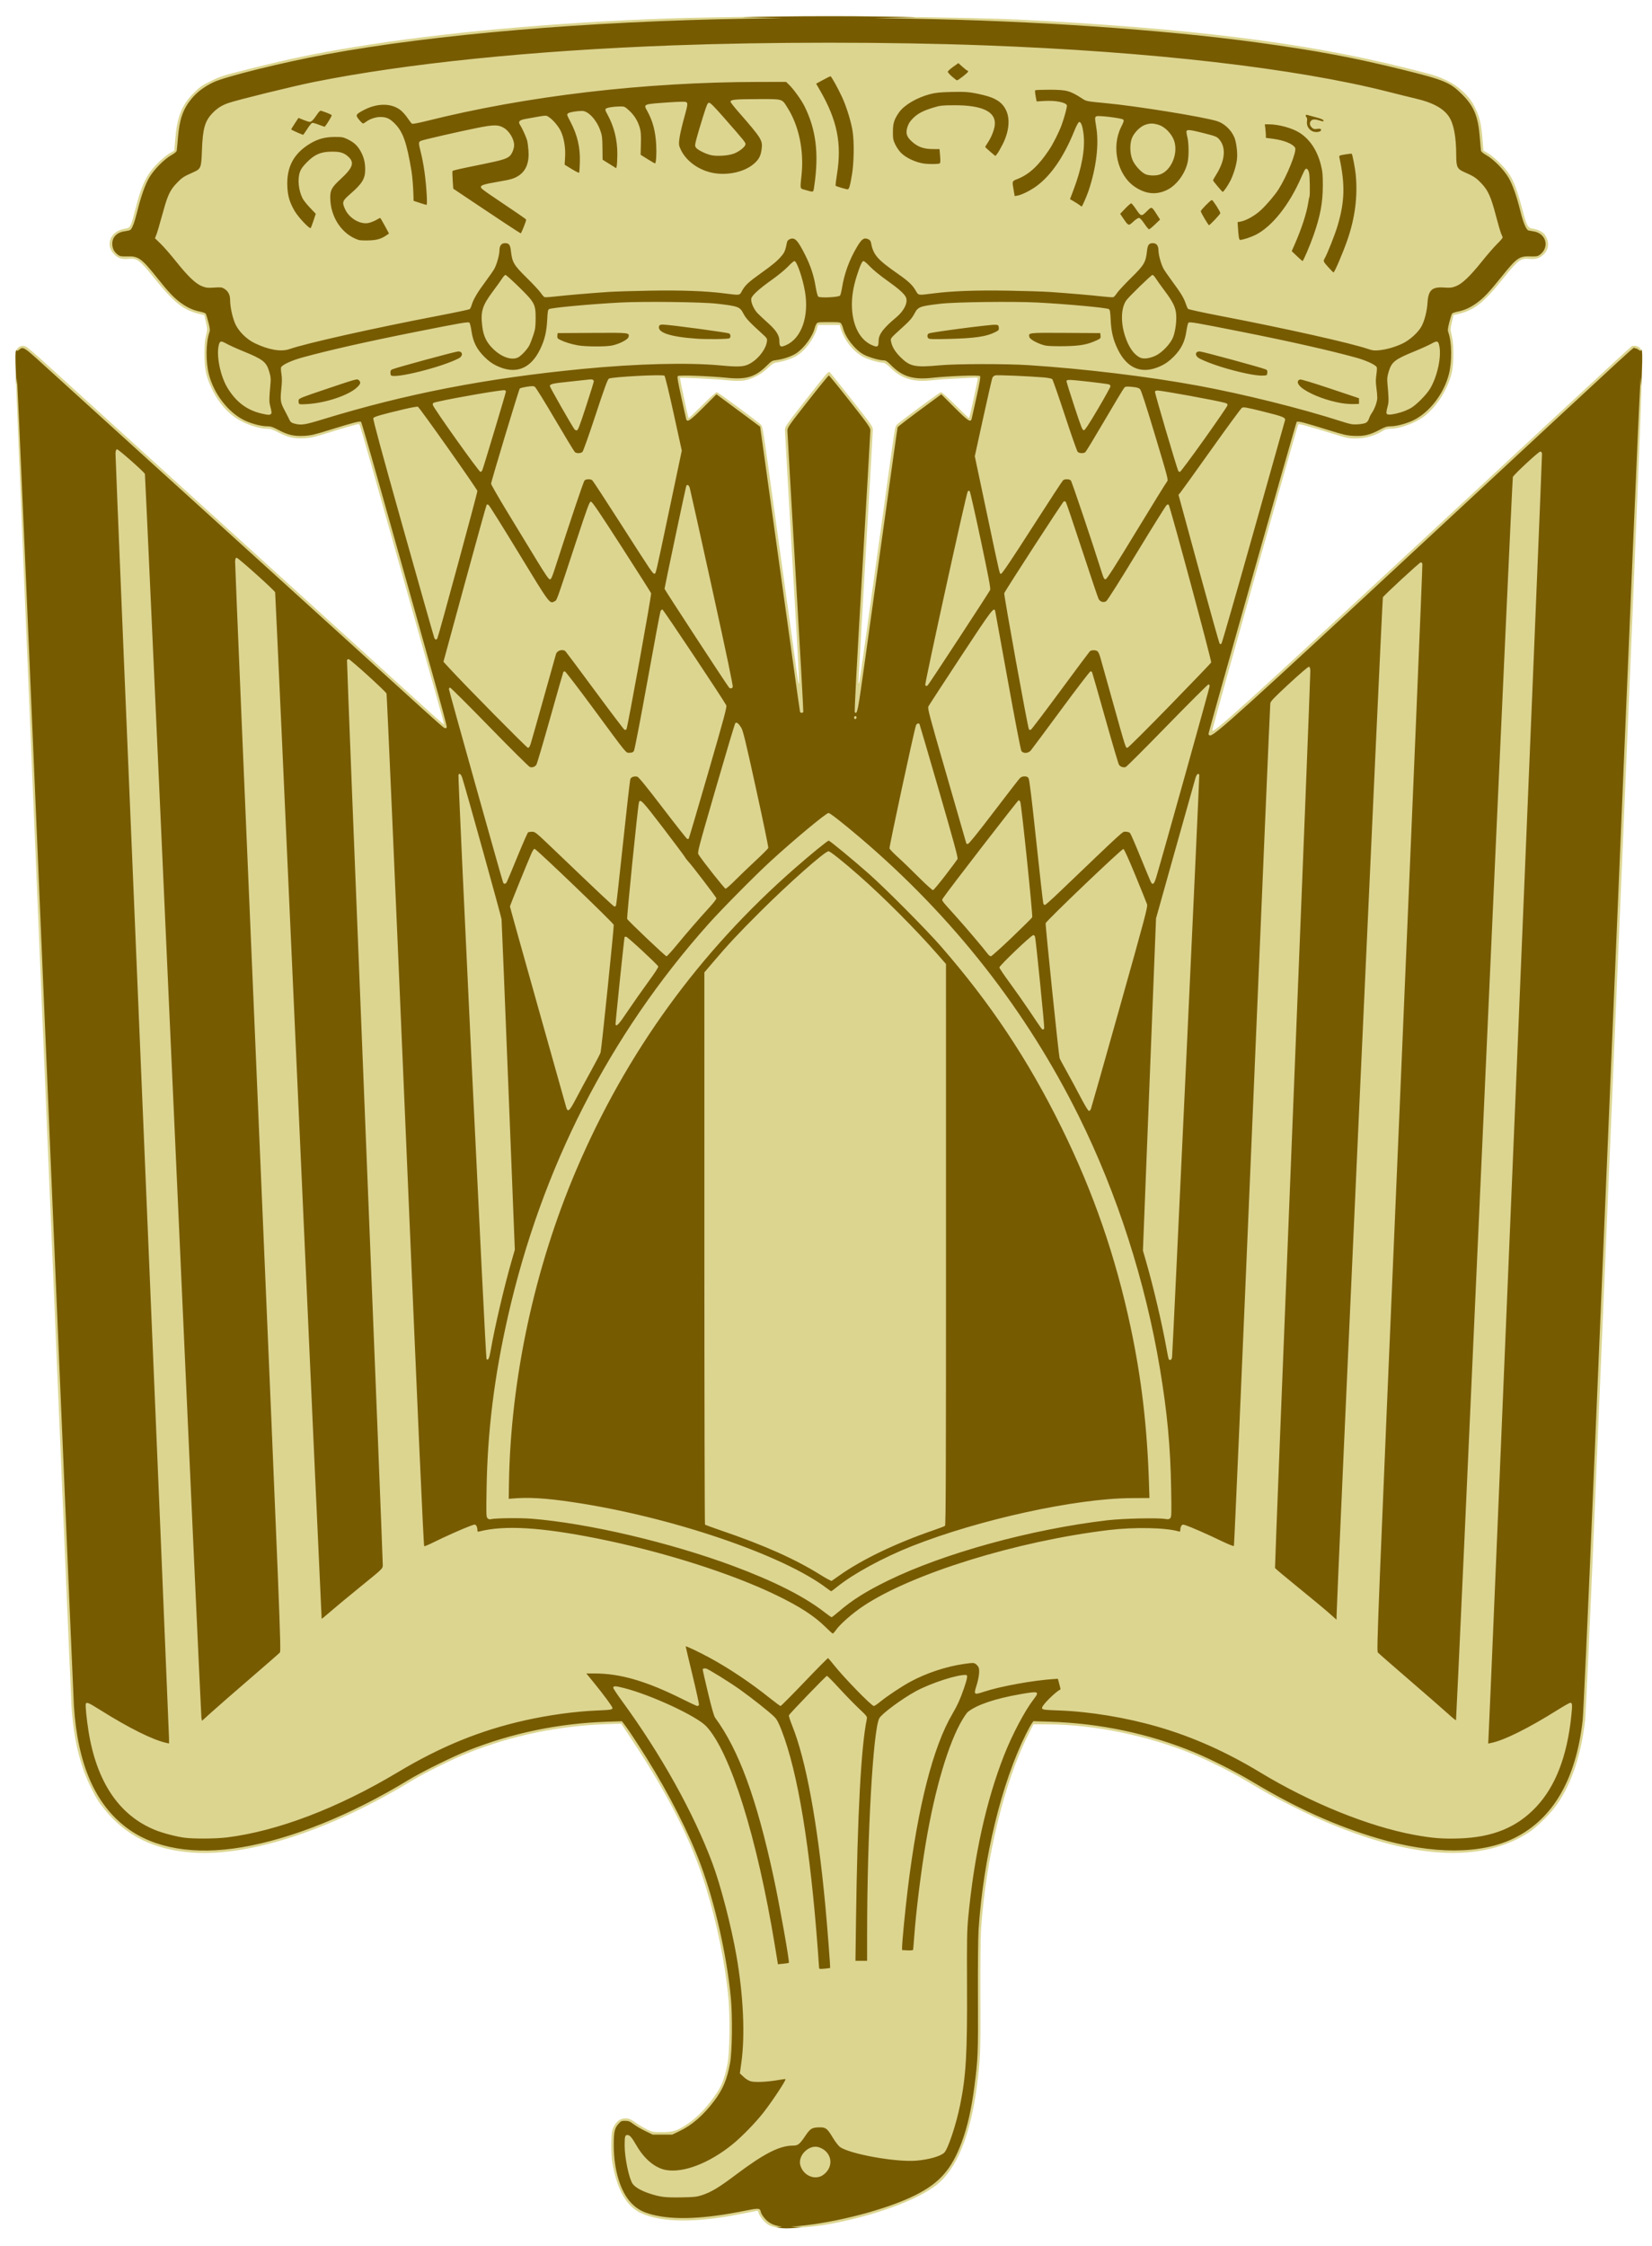
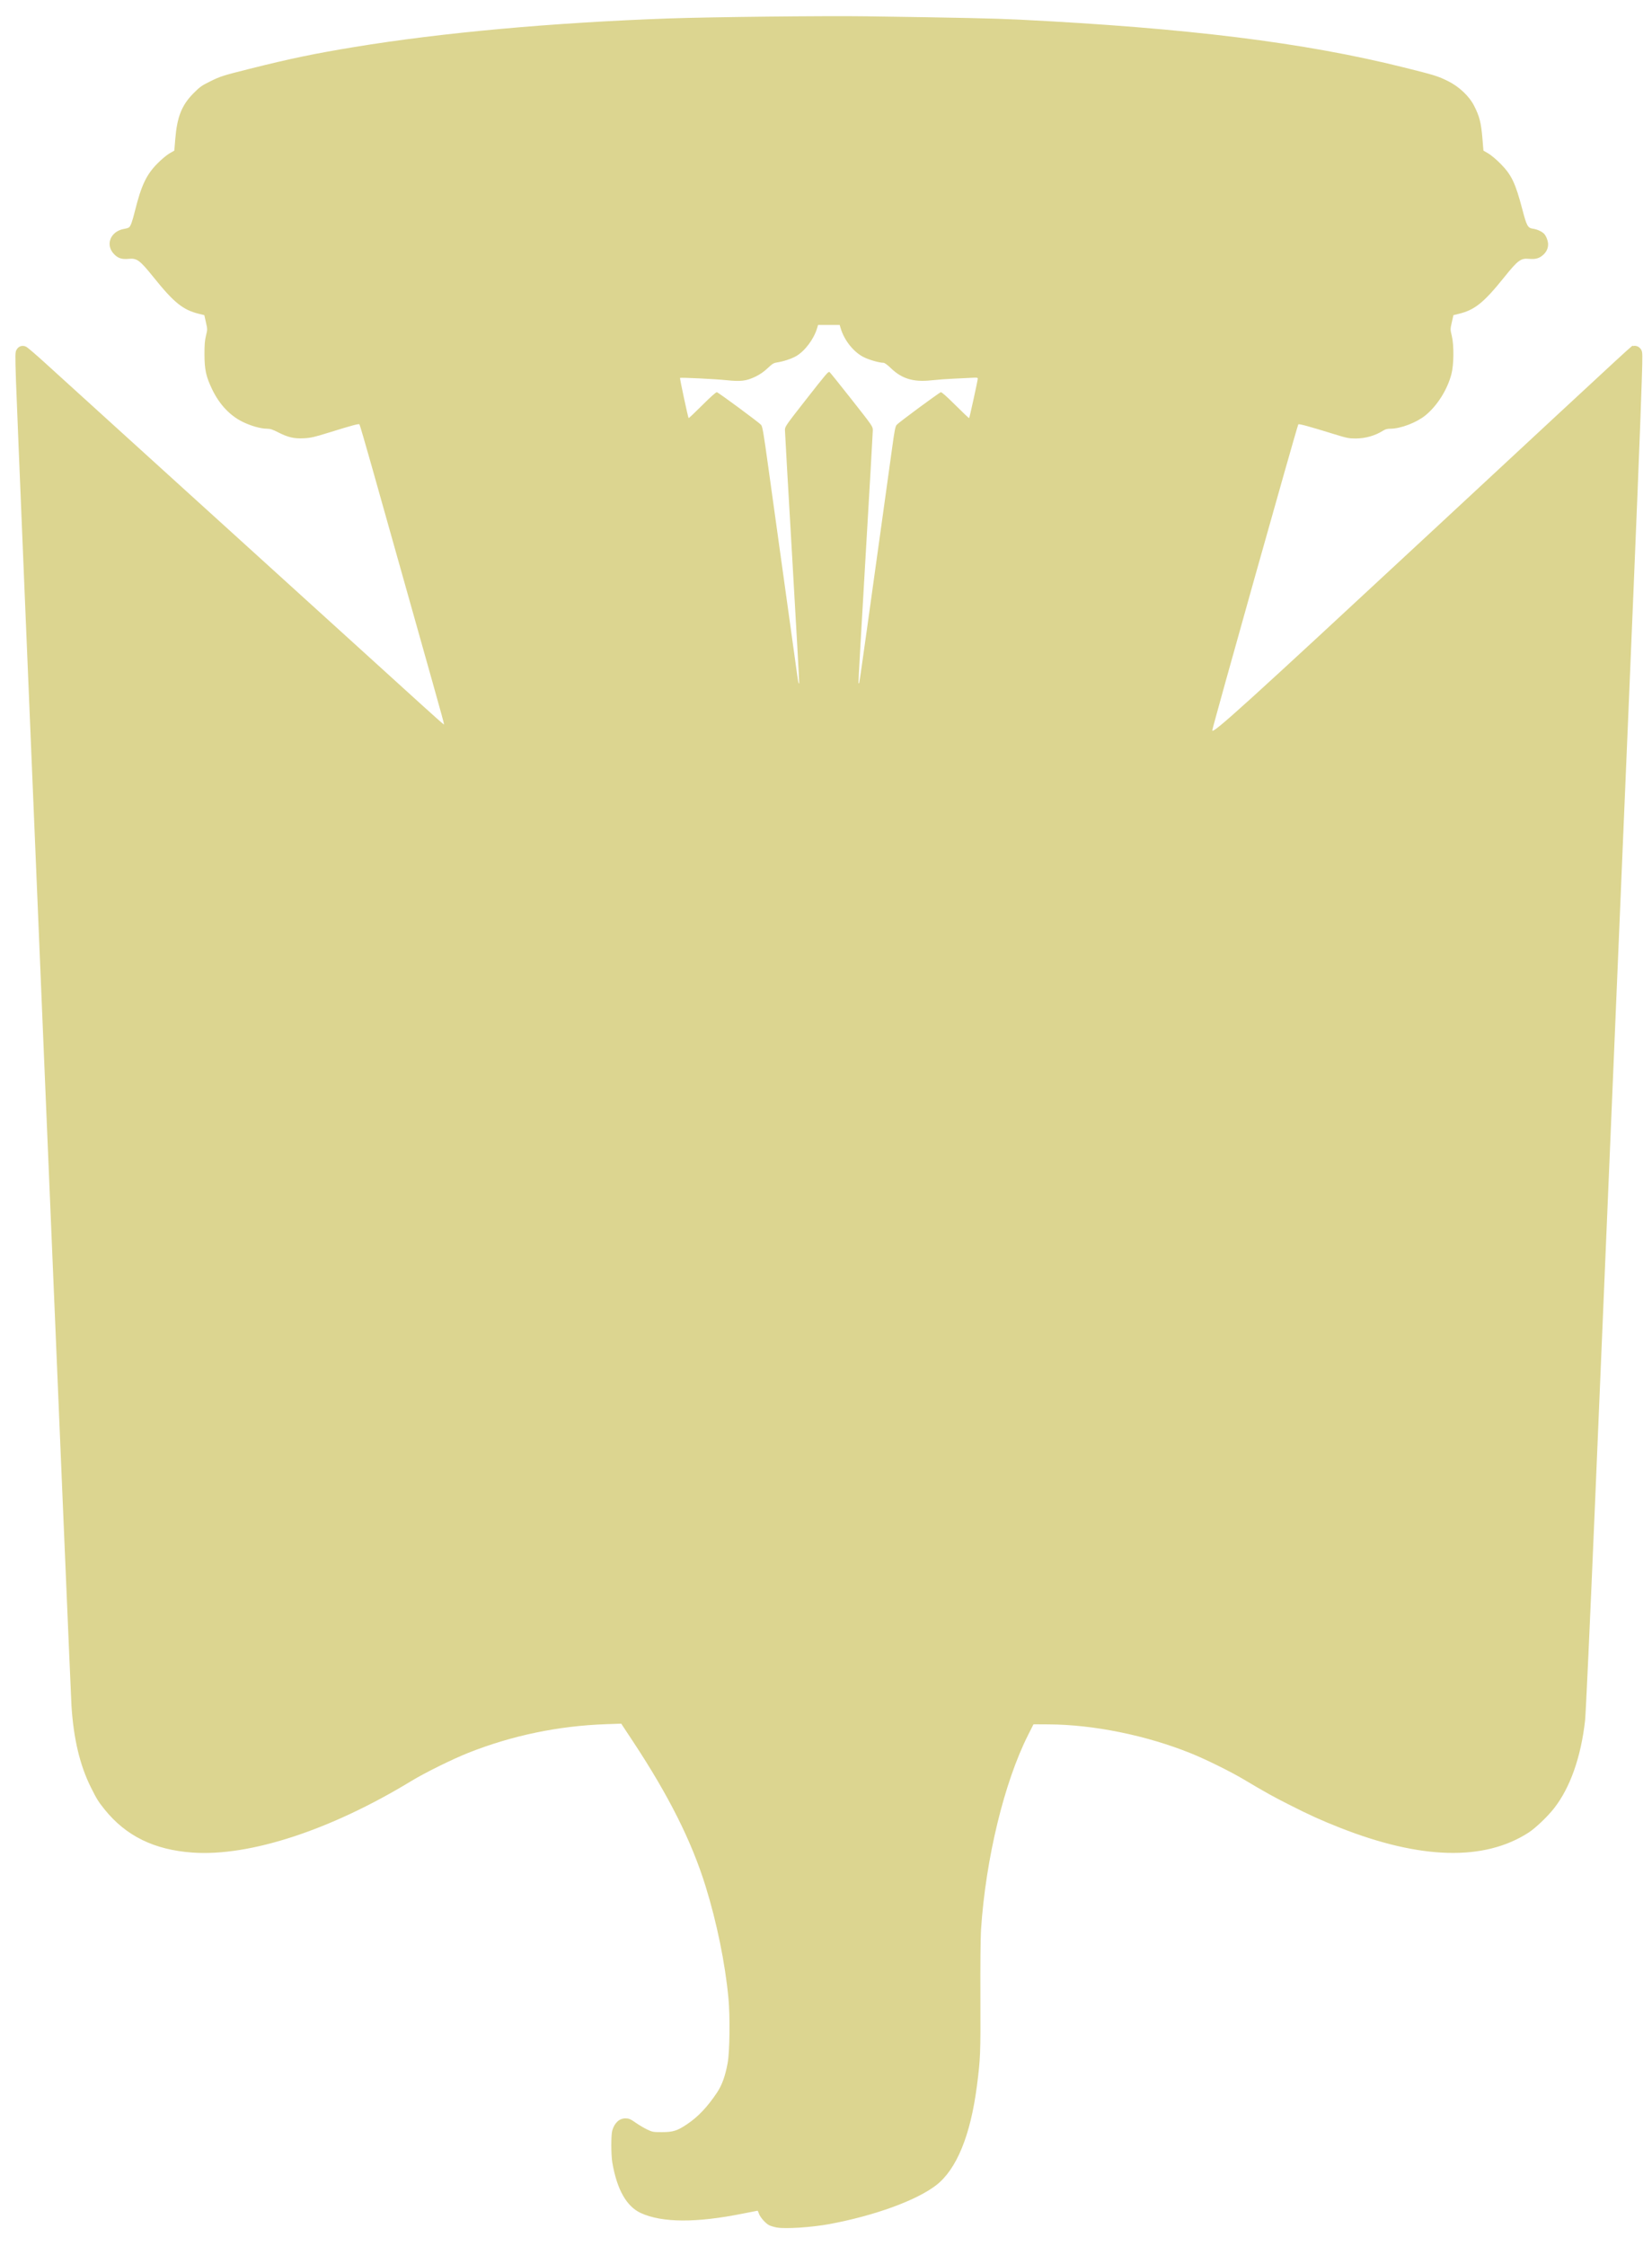
<svg xmlns="http://www.w3.org/2000/svg" version="1.1" viewBox="0 0 2666.7 3624">
  <g transform="matrix(.985 0 0 .985 5.841 34.693)" stroke-width="1.333">
    <path d="m1267.1 3613.2c-4.767-0.931-10.498-2.657-12.736-3.836-5.839-3.074-14.64-13.083-16.524-18.792-0.887-2.688-1.947-4.888-2.355-4.888s-11.012 2.076-23.563 4.612c-76.554 15.472-132.7 15.205-167.63-0.797-23.434-10.736-39.082-38.361-46.72-82.482-2.186-12.63-2.241-45.508-0.088-52.799 3.73-12.627 11.745-19.919 21.733-19.77 5.694 0.084 7.923 1.036 16.564 7.069 5.492 3.834 14.036 8.89 18.987 11.236 8.523 4.038 9.818 4.263 24.336 4.231 18.064-0.04 24.741-2.152 40.84-12.92 18.102-12.107 33.28-28.107 49.134-51.793 8.18-12.222 13.562-27.167 17.497-48.587 3.378-18.392 4.077-76.141 1.283-106-5.326-56.921-19.044-124.07-37.468-183.42-22.945-73.904-60.195-148.17-118.94-237.12l-19.288-29.206-24.86 0.867c-77.99 2.721-154.11 18.531-225.53 46.842-26.03 10.318-71.282 32.652-93.333 46.063-132.58 80.631-265.3 124.03-358.95 117.38-62.705-4.453-109.04-27.19-144.03-70.676-10.238-12.724-12.783-16.816-22.338-35.922-18.098-36.187-28.425-79.41-31.89-133.47-1.774-27.678-89.075-2110.4-90.969-2170.3-1.433-45.271-1.395-47.084 1.067-51.299 3.368-5.766 9.596-7.679 15.513-4.766 2.344 1.154 16.263 13.036 30.929 26.404 26.23 23.907 60.86 55.345 132 119.83 19.8 17.949 45.3 41.09 56.667 51.424 11.367 10.335 37.167 33.74 57.333 52.012 20.167 18.272 49.567 44.931 65.333 59.243 61.778 56.077 86.058 78.106 121.33 110.08 20.167 18.28 49.267 44.671 64.667 58.646 15.4 13.975 41.212 37.396 57.359 52.046 16.147 14.65 44.561 40.437 63.141 57.304 18.58 16.867 34.404 30.895 35.163 31.174 1.805 0.663 6.304 17.114-49.184-179.84-26.755-94.967-57.351-203.57-67.991-241.33-10.64-37.767-19.833-69.167-20.429-69.78-1.258-1.29-11.325 1.412-50.059 13.437-24.236 7.524-29.766 8.78-41.138 9.345-16.096 0.799-25.865-1.477-42.268-9.848-8.997-4.592-12.823-5.821-18.12-5.821-10.091 0-26.353-4.591-39.926-11.272-20.973-10.323-38.186-28.706-49.996-53.395-9.924-20.746-12.396-31.968-12.481-56.667-0.055-15.994 0.503-23.01 2.469-31.031 2.509-10.238 2.508-10.506-0.093-22l-2.633-11.636-8.79-2.153c-26.167-6.409-40.882-18.235-74.162-59.604-22.831-28.38-27.357-31.747-40.967-30.476-11.396 1.064-17.464-0.905-24.136-7.833-14.75-15.315-5.622-37.589 16.907-41.258 3.3-0.537 6.785-1.612 7.744-2.387 2.722-2.201 5.363-9.529 9.697-26.914 10.421-41.796 18.679-59.296 36.559-77.47 6.71-6.82 15.522-14.226 19.99-16.799l7.99-4.601 1.546-18.779c3.018-36.644 10.602-55.688 29.948-75.2 10.324-10.413 13.263-12.5 27.474-19.507 16.698-8.233 20.321-9.384 64.385-20.454 66.5-16.707 106.32-24.982 172.42-35.836 142.57-23.408 323.92-39.876 513.58-46.636 68.822-2.453 257.12-4.518 324.67-3.559 147.21 2.088 211.97 3.493 250.67 5.435 276.51 13.883 466.46 37.457 629.77 78.155 51.476 12.829 56.49 14.387 73.355 22.807 17.63 8.801 34.164 24.371 41.944 39.498 9.273 18.028 11.831 28.077 14.069 55.251l1.55 18.826 7.99 4.643c4.394 2.553 13.39 10.108 19.99 16.788 18.157 18.377 24.477 31.665 36.056 75.814 6.895 26.289 8.719 29.539 17.24 30.707 6.801 0.932 14.899 4.668 18.321 8.452 3.413 3.774 6.384 11.729 6.384 17.093 0 6.758-2.851 12.715-8.432 17.615-6.173 5.42-12.462 7.117-22.797 6.152-13.61-1.271-18.136 2.096-40.967 30.476-33.28 41.369-47.994 53.195-74.162 59.604l-8.79 2.153-2.633 11.636c-2.601 11.494-2.602 11.762-0.093 22 3.799 15.504 3.498 47.528-0.594 63.031-6.736 25.523-23.176 51.621-42.458 67.399-14.477 11.846-40.838 21.935-57.315 21.935-5.276 0-8.493 0.85-12.291 3.248-13.051 8.239-28.969 12.752-44.973 12.752-10.972 0-14.474-0.711-35.338-7.175-40.51-12.551-57.366-17.152-58.51-15.971-1.651 1.704-141.54 498.99-141.06 501.45 1.115 5.704 54.445-42.622 358.41-324.79 364.5-338.35 327.08-303.91 331.22-304.95 5.056-1.269 10.47 1.154 13.263 5.936 2.408 4.123 2.449 6.2 1.014 51.226-2.304 72.283-8.455 224.75-22.199 550.26-6.92 163.9-18.902 447.7-26.626 630.67-7.724 182.97-20.341 481.77-28.038 664-8.01 189.63-14.871 339.03-16.043 349.33-6.826 59.988-24.319 109.54-50.599 143.34-10.515 13.525-30.675 32.763-41.962 40.044-72.813 46.97-176.79 44.266-309.36-8.047-30.932-12.205-48.155-20.006-82.667-37.441-27.006-13.643-38.856-20.235-75.333-41.908-21.683-12.883-61.969-32.74-86.241-42.508-73.214-29.465-159.2-46.93-233.09-47.346l-24.667-0.139-8.771 17.36c-39.196 77.585-69.551 202.86-77.206 318.64-0.833 12.597-1.263 57.917-1.05 110.67 0.375 92.97 0.063 100.92-5.731 145.76-10.474 81.084-33.369 136.77-66.853 162.6-32.262 24.89-101.2 49.947-175.06 63.626-28.845 5.343-72.555 8.15-86 5.523zm25.323-2734.1c-6.595-112.39-11.99-206.91-11.99-210.06 0-5.453 1.552-7.707 32.763-47.561 35.738-45.637 38.266-48.595 40.403-47.274 0.794 0.49 17.056 20.712 36.139 44.937 34.511 43.81 34.696 44.079 34.696 50.489 0 3.544-5.408 97.822-12.018 209.51-6.61 111.68-11.78 203.69-11.489 204.45 0.291 0.764 0.865 0.488 1.275-0.612 0.41-1.1 5.856-38.9 12.104-84 6.247-45.1 17.105-123.1 24.128-173.33 7.023-50.233 14.943-107.23 17.6-126.67 4.066-29.738 5.272-35.829 7.616-38.461 3.729-4.187 69.57-52.746 72.324-53.339 1.366-0.295 10.194 7.551 23.932 21.27 11.972 11.955 22.052 21.452 22.399 21.105 0.798-0.798 14.13-61.688 14.13-64.533 0-1.793-1.526-2.005-10.333-1.432-5.683 0.37-18.853 1.008-29.266 1.42-10.413 0.411-26.67 1.607-36.127 2.656-29.688 3.295-48.596-2.402-67.027-20.196-5.434-5.246-9.925-8.489-11.757-8.489-6.628 0-22.735-4.525-31.788-8.93-16.877-8.212-32.431-27.54-38.416-47.737l-1.58-5.333h-35.411l-1.58 5.333c-5.311 17.924-20.247 37.761-34.531 45.86-7.652 4.339-20.995 8.74-30.942 10.206-5.669 0.835-7.839 2.158-15.758 9.601-6.24 5.865-12.65 10.287-20 13.796-14.759 7.046-23.84 8.161-46.838 5.75-18.999-1.992-75.549-4.746-76.571-3.729-0.64 0.637 13.1 64.788 14.09 65.787 0.329 0.332 10.394-9.178 22.365-21.133 13.762-13.743 22.565-21.565 23.936-21.27 2.727 0.587 68.542 49.14 72.325 53.356 2.435 2.713 4.003 11.871 12.288 71.777 5.223 37.767 17.037 122.67 26.253 188.67s17.974 129 19.462 140c2.79 20.625 3.489 24.161 4.56 23.09 0.344-0.344-4.77-92.577-11.365-204.96z" fill="#dcd590" />
-     <path d="m1271.1 3613.7-4.667-0.982 9.333-0.643-5.333-1.063c-10.05-2.002-16.632-5.548-22.579-12.162-3.24-3.604-6.274-8.296-6.742-10.426-1.621-7.38-2.586-7.458-28.34-2.29-65.128 13.069-113.6 15.074-149.01 6.165-16.105-4.052-25.598-9.232-35.148-19.177-17.786-18.522-28.702-54.505-28.746-94.755-0.024-21.556 1.442-28.091 7.874-35.107 4.028-4.393 5.15-4.883 10.99-4.801 5.476 0.077 7.653 0.958 13.767 5.571 3.994 3.014 12.663 8.072 19.263 11.242l12 5.762 32-0.026 11.812-5.639c20.708-9.886 39.418-26.198 57.079-49.768 14.334-19.13 20.909-34.842 25.903-61.908 3.389-18.366 4.093-76.08 1.293-106-6.509-69.556-25.922-155.43-49.467-218.82-19.038-51.256-51.992-116.17-88.709-174.73-15.89-25.346-30.61-47.587-36.388-54.979l-4.066-5.202-25.395 0.858c-78.111 2.639-154.05 18.365-226.06 46.817-25.685 10.148-76.29 35.156-98.667 48.76-93.886 57.077-190.6 96.086-272.67 109.97-77.958 13.193-143.45 2.093-188.9-32.017-51.743-38.826-80.166-104.46-86.315-199.31-0.689-10.634-21.848-507.73-47.019-1104.7-29.156-691.43-46.008-1079.8-46.432-1070-0.64 14.717-0.712 14.173-1.793-13.559-0.778-19.961-0.688-29.647 0.293-31.333 0.856-1.472 1.435-1.741 1.46-0.678 0.028 1.22 1.124 0.911 3.554-1 7.44-5.852 5.261-7.375 57.154 39.927 11.733 10.695 37.833 34.387 58 52.649 20.167 18.262 45.967 41.659 57.333 51.994 11.367 10.335 37.167 33.741 57.333 52.015 20.167 18.274 49.567 44.928 65.333 59.231 71.863 65.194 86.447 78.426 113.33 102.83 15.767 14.312 45.167 40.971 65.333 59.243 20.167 18.272 45.967 41.677 57.333 52.012 11.367 10.334 36.867 33.475 56.667 51.424s51.816 47.021 71.147 64.605c19.331 17.584 36.301 32.521 37.71 33.194 1.667 0.796 3.078 0.708 4.037-0.251 1.444-1.444-2.579-15.957-113.69-410.21-13.833-49.082-25.773-89.862-26.533-90.623-1.753-1.753-11.125 0.632-50.593 12.876-26.281 8.153-31.737 9.414-43.216 9.986-16.251 0.81-26.282-1.545-41.85-9.824-9.034-4.804-12.255-5.843-18.12-5.843-9.713 0-26.285-4.377-37.559-9.92-26.604-13.08-49.855-43.267-58.086-75.413-5.228-20.42-4.9-51.979 0.706-67.868 1.483-4.204 1.3-6.377-1.462-17.333-1.737-6.889-3.768-13.261-4.514-14.16-0.746-0.899-5.038-2.359-9.538-3.244-11.162-2.196-21.079-6.801-31.863-14.796-10.848-8.042-19.504-17.216-37.501-39.743-26.189-32.782-31.15-36.369-49.573-35.844-9.643 0.275-11.839-0.081-14.984-2.427-6.025-4.494-8.855-9.331-9.452-16.152-1.04-11.89 6.769-20.683 19.949-22.463 3.842-0.519 7.951-1.45 9.132-2.07 3.196-1.678 7.155-11.931 11.807-30.58 6.385-25.596 12.813-43.739 19.613-55.356 7.614-13.006 24.492-30.131 36.105-36.63 5.024-2.812 8.552-5.727 8.877-7.333 0.297-1.467 1.199-10.836 2.005-20.822 2.469-30.586 8.312-47.472 22.232-64.242 9.348-11.263 20.799-19.87 36.212-27.222 19.232-9.173 113.85-32.556 184.34-45.557 178.97-33.01 427.54-54.079 690-58.483l60-1.007-40.667-0.667c-39.986-0.656-39.366-0.686 37-1.817 43.544-0.645 111.79-0.645 155.33 0 76.366 1.131 76.986 1.162 37 1.817l-40.667 0.667 60 1.007c202.5 3.398 414.29 17.955 568.67 39.086 96.418 13.198 157.88 24.712 238.42 44.664 68.055 16.86 76.953 20.58 96.984 40.547 19.164 19.101 26.056 36.027 28.707 70.496 0.798 10.377 1.698 20.066 2 21.533 0.328 1.593 3.884 4.545 8.835 7.333 11.729 6.606 28.584 23.675 36.147 36.605 6.849 11.709 13.317 30.008 19.581 55.395 4.487 18.184 9.508 30.167 13.059 31.166 1.248 0.351 4.969 1.036 8.269 1.522 20.97 3.087 27.071 26.057 10.232 38.522-3.23 2.391-5.382 2.743-15.07 2.467-18.443-0.526-22.407 2.252-47.249 33.11-20.447 25.399-28.793 34.301-39.822 42.477-10.785 7.995-20.702 12.6-31.863 14.796-4.5 0.885-8.792 2.345-9.538 3.244s-2.778 7.271-4.514 14.16c-2.762 10.956-2.945 13.128-1.462 17.333 5.606 15.889 5.934 47.448 0.706 67.868-8.203 32.035-31.573 62.378-58.086 75.413-11.274 5.543-27.846 9.92-37.559 9.92-5.865 0-9.086 1.039-18.12 5.843-15.53 8.259-25.594 10.627-41.85 9.85-11.55-0.552-16.763-1.758-43.138-9.976-38.939-12.132-48.907-14.677-50.654-12.93-1.328 1.328-143.85 505.22-144.4 510.54-0.184 1.775 0.613 2.777 2.39 3.007 6.939 0.896 54.422-42.053 354-320.2 374.21-347.44 337.97-314.14 341.8-314.14 1.747 0 4.705 1.203 6.575 2.674 2.467 1.941 3.568 2.215 4.015 1 1.852-5.035 2.359 8.782 1.267 34.531-1.156 27.247-1.26 28.052-1.608 12.462-0.402-17.987-4.452 72.558-24.695 552-6.982 165.37-18.685 442.57-26.007 616-7.322 173.43-19.926 471.93-28.009 663.33-8.443 199.91-15.568 355.66-16.745 366-10.966 96.362-48.546 160.94-111.93 192.33-54.312 26.904-133.44 27.062-223.68 0.448-68.869-20.31-134.23-49.808-206.32-93.12-25.765-15.479-68.874-37.249-95.333-48.143-73.59-30.299-153.76-47.24-235.43-49.748l-27.432-0.842-2.737 3.869c-1.505 2.128-5.738 9.869-9.405 17.202-39.984 79.952-69.926 203.36-77.637 320-0.833 12.597-1.263 57.917-1.05 110.67 0.375 92.97 0.063 100.92-5.731 145.76-4.882 37.796-11.656 67.551-21.097 92.671-16.553 44.046-36.029 66.168-75.772 86.066-46.12 23.092-127.78 44.679-191.71 50.678l-12 1.126 17.333 0.78-9.333 0.958c-11.881 1.22-21.403 1.204-27.333-0.044zm-127.33-53.269c15.534-4.989 28.072-12.487 56-33.489 46.458-34.937 71.878-47.909 93.886-47.909 8.174 0 10.794-2.062 20.058-15.79 8.283-12.273 11.006-13.913 23.399-14.09 10.34-0.148 12.56 1.607 22.19 17.547 3.655 6.05 8.613 12.501 11.017 14.334 15.133 11.542 90.899 25.321 124.78 22.692 20.562-1.595 39.905-7.029 46.317-13.011 6.205-5.79 19.585-45.994 26.235-78.831 9.563-47.224 11.677-83.745 11.194-193.32-0.338-76.693-0.076-91.499 2.01-113.53 9.552-100.86 29.487-190.95 58.712-265.33 13.204-33.607 33.77-72.583 48.185-91.315 10.389-13.501 8.993-14.073-21.353-8.748-41.972 7.365-71.492 17.344-86.328 29.182-1.299 1.036-5.266 6.718-8.817 12.625-22.667 37.714-45.199 113.69-60.054 202.5-8.037 48.044-15.75 110.25-18.816 151.76-0.867 11.733-1.733 21.933-1.924 22.667-0.203 0.778-4.03 1.147-9.188 0.886l-8.839-0.447v-4.955c0-8.434 5.223-61.876 9.332-95.484 16.508-135.02 41.513-232.87 73.252-286.67 8.076-13.688 12.637-23.772 18.686-41.314 5.609-16.268 6.561-21.921 3.729-22.161-13.36-1.132-57.268 12.996-82.179 26.442-22.604 12.201-56.224 37.022-60.194 44.44-10.13 18.927-19.912 191.66-19.95 352.26l-0.013 45h-19.09l0.918-67.667c2.33-171.65 8.308-282.92 17.628-328.09 0.88-4.265 0.408-4.899-13.337-17.898-7.837-7.412-22.386-22.372-32.331-33.245-9.945-10.873-18.8-19.769-19.678-19.769-1.463 0-60.366 60.987-62.275 64.478-0.458 0.837 2.057 8.722 5.588 17.522 22.357 55.716 41.187 157.7 53.913 292 3.451 36.419 8.63 103.69 8.034 104.37-0.178 0.201-4.309 0.738-9.18 1.193-7.079 0.661-8.858 0.454-8.866-1.032-0.01-1.023-0.904-13.86-1.996-28.526-12.677-170.15-32.808-292.24-59.494-360.81-5.265-13.528-7.646-17.91-12.188-22.426-7.73-7.685-35.724-29.868-55.662-44.106-17.337-12.381-52.576-34.218-55.983-34.692-3.781-0.526-5.333 0.041-5.333 1.95 0 1.052 3.928 18.302 8.729 38.333 6.024 25.136 9.638 37.66 11.664 40.421 38.845 52.939 67.928 132.28 95.746 261.22 9.953 46.133 26.417 138.67 24.936 140.15-0.273 0.273-4.408 0.897-9.188 1.387l-8.691 0.89-4.997-30.438c-29.043-176.94-72.868-317.03-112.39-359.28-15.525-16.597-89.783-51.172-134.4-62.577-14.904-3.81-18.07-3.888-18.07-0.448 0 1.073 6.435 10.758 14.3 21.524 64.227 87.91 117.13 182.8 148.21 265.81 13.536 36.157 30.922 103.1 39.413 151.76 11.373 65.176 14.308 129.85 7.95 175.15l-2.407 17.153 6.081 5.746c3.751 3.544 8.324 6.358 11.933 7.343 7.048 1.923 27.247 0.995 44.368-2.039 6.518-1.155 12.101-1.848 12.409-1.541 1.325 1.325-20.886 35.029-35.658 54.108-12.716 16.424-36.008 40.39-51.189 52.671-37.997 30.737-79.813 46.953-108.57 42.103-17.921-3.023-35.668-17.634-48.711-40.104-7.944-13.685-11.026-17.258-14.888-17.258-4.016 0-4.577 2.114-4.577 17.268 0 20.135 7.19 54.417 13.156 62.732 4.023 5.606 14.558 11.608 28.02 15.961 17.594 5.69 25.164 6.582 52.158 6.145 19.856-0.322 24.724-0.825 32.667-3.375zm195.71-31.239c2.36-1.012 6.16-3.862 8.445-6.333 13.132-14.2 7.087-35.037-11.936-41.135-15.971-5.12-35.022 13.652-30.251 29.807 4.455 15.083 20.355 23.405 33.741 17.661zm-973.94-554.85c83.33-10.316 181.99-47.908 280.58-106.91 70.539-42.213 135.44-68.656 208.5-84.95 39.359-8.778 81.419-14.524 117.82-16.098 22.754-0.983 25.333-1.402 25.333-4.108 0-2.267-14.559-22.008-31.645-42.91l-11.172-13.667 13.075 0.013c42.948 0.036 85.545 12.513 145.9 42.737 11.627 5.822 21.983 10.586 23.013 10.586 1.03 0 2.196-0.841 2.59-1.869 0.395-1.028-4.338-22.778-10.517-48.333-6.179-25.555-11.237-46.873-11.241-47.373-0.01-1.277 22.017 9.162 40.109 19.008 31.512 17.15 67.07 41.013 97.884 65.689 8.8 7.047 16.674 12.828 17.498 12.846 0.824 0.017 18.444-17.694 39.158-39.359 20.713-21.665 38.114-39.215 38.668-39 0.554 0.215 4.63 4.966 9.057 10.557 17.034 21.509 62.166 67.835 66.085 67.835 1.024 0 5.957-3.357 10.962-7.459 10.782-8.838 34.55-24.597 48.572-32.207 26.294-14.268 59.173-25.167 88.235-29.249 14.627-2.054 15.78-2.048 19.06 0.101 1.92 1.258 4.116 3.906 4.88 5.884 1.877 4.86 0.383 17.026-3.664 29.838-4.654 14.731-4.132 15.136 12.448 9.674 27.268-8.983 81.093-18.727 115.03-20.825l5.987-0.37 2.311 8.563c1.271 4.71 2.177 8.635 2.013 8.722-9.135 4.858-30.298 26.011-30.298 30.283 0 3.076 2.074 3.401 27.709 4.337 50.866 1.857 109.87 11.586 162.22 26.75 57.016 16.514 112.19 41.116 167.86 74.856 82.346 49.902 178.02 88.59 252.87 102.25 29.029 5.299 45.753 6.633 72.452 5.778 55.267-1.769 95.005-17.97 126.69-51.65 31.565-33.554 50.58-82.624 57.478-148.32 2.007-19.12 1.782-22.288-1.583-22.288-1.106 0-10.492 5.312-20.857 11.804-48.801 30.565-88.369 50.127-109.6 54.186l-4.089 0.782 0.462-7.719c2.264-37.803 88.368-2102.9 87.778-2105.3-0.429-1.709-1.712-3.107-2.851-3.107-2.704 0-43.548 37.904-44.967 41.73-0.599 1.615-21.627 460.27-46.73 1019.2-25.102 558.96-45.982 1016.6-46.399 1017-0.417 0.417-6.089-4.13-12.604-10.104-6.515-5.974-34.645-30.513-62.512-54.531-27.867-24.018-51.711-44.84-52.987-46.272-2.209-2.478-0.496-45.244 35.701-891.18 20.911-488.72 37.684-889.97 37.272-891.66-0.438-1.807-1.565-2.913-2.716-2.667-2.406 0.516-60.221 53.884-62.025 57.253-1.034 1.93-75.912 1647.9-75.912 1668.7v5.875l-13-11.479c-7.15-6.314-29.708-25.026-50.13-41.584-20.422-16.558-37.392-30.788-37.712-31.623-0.32-0.835 12.659-330.28 28.842-732.1 16.184-401.82 29.254-733.59 29.046-737.25-0.298-5.253-0.862-6.667-2.659-6.667-1.254 0-15.787 12.502-32.294 27.782-24.614 22.784-30.131 28.541-30.665 32-0.358 2.32-13.68 313.52-29.605 691.55-15.925 378.03-29.435 687.89-30.023 688.57-0.624 0.721-9.815-2.989-22.101-8.921-22.026-10.635-48.042-22.04-56.921-24.953-4.687-1.538-5.404-1.465-7 0.718-0.978 1.337-1.778 4.157-1.778 6.266 0 3.029-0.49 3.688-2.333 3.137-21.295-6.368-72.837-7.407-115-2.318-150.89 18.212-321.65 71.022-401.99 124.32-17.776 11.792-38.517 29.996-45.254 39.717-2.083 3.005-4.341 5.464-5.019 5.464s-5.899-4.65-11.602-10.333c-18.27-18.208-42.125-33.692-80.803-52.45-74.504-36.132-187.2-71.749-294.72-93.148-91.299-18.17-150.75-21.698-191.62-11.373-3.374 0.852-3.667 0.616-3.667-2.963 0-2.139-0.822-5.013-1.826-6.387-1.775-2.428-2.059-2.412-10.222 0.565-11.462 4.179-42.983 18.24-59.737 26.648-7.582 3.805-14.478 6.687-15.326 6.404-1.111-0.37-9.771-194.5-31.094-697.07-16.254-383.11-30.058-697.86-30.674-699.45-1.422-3.669-59.596-56.441-62.219-56.441-1.073 0-2.229 0.75-2.569 1.667s12.791 333.77 29.18 739.67c16.389 405.9 29.653 740.37 29.476 743.27-0.317 5.187-0.885 5.726-35.992 34.176-19.618 15.899-41.998 34.447-49.733 41.219-7.735 6.772-14.244 12.093-14.464 11.824s-17.326-378.19-38.012-839.82c-20.686-461.63-37.884-840.28-38.218-841.44-0.888-3.086-60.516-56.56-63.069-56.56-1.625 0-2.261 1.503-2.541 6-0.206 3.3 16.745 406.15 37.667 895.23 36.303 848.62 37.934 889.35 35.707 891.86-1.284 1.45-23.034 20.453-48.334 42.229s-53.5 46.355-62.667 54.62l-16.667 15.028-0.945-5.152c-0.52-2.833-21.404-461.94-46.41-1020.2-25.006-558.3-45.777-1015.9-46.157-1016.9-1.286-3.352-43.701-40.77-45.769-40.378-1.456 0.276-2.161 2.32-2.429 7.043-0.208 3.66 19.443 476.75 43.668 1051.3 24.225 574.57 44.045 1048.4 44.044 1053l-9.5e-4 8.359-3.667-0.779c-22.299-4.737-61.171-24.004-109.18-54.118-18.851-11.824-22.298-13.307-23.522-10.119-0.949 2.473 1.338 25.704 4.427 44.965 13.369 83.372 50.448 138.18 109.54 161.94 12.733 5.118 34.841 10.852 48.399 12.554 15.387 1.931 50.823 1.664 68.433-0.516zm1003.3-370.09c21.362-18.493 44.604-33.13 80.252-50.538 92.116-44.983 234.38-84.114 359.33-98.84 25.614-3.018 83.523-4.333 95.571-2.169 4.412 0.792 6.046 0.526 7.854-1.282 2.098-2.098 2.219-6.012 1.497-48.334-1.18-69.13-6.382-124.79-18.388-196.72-23.81-142.65-69.915-286.12-132.62-412.67-86.484-174.55-206.47-327.38-358.6-456.78-27.829-23.67-49.41-40.556-51.836-40.556-3.944 0-56.144 43.392-94.817 78.818-25.451 23.314-80.536 78.956-102.15 103.18-162.1 181.7-273.11 398.89-328.48 642.67-22.362 98.459-33.386 187.18-34.964 281.39-0.732 43.701-0.628 46.873 1.602 49.104 1.516 1.516 3.405 2.089 5.186 1.573 6.353-1.839 47.76-2.364 66.801-0.846 92.485 7.371 227.2 38.948 330.93 77.573 66.349 24.704 115.15 49.33 148.18 74.776 6.354 4.895 12.039 8.945 12.633 9 0.594 0.055 5.994-4.154 12-9.352zm-19.277-37.729c-72.104-55.055-256.27-117.55-416.54-141.34-46.073-6.839-73.2-8.378-101.93-5.781l-3.333 0.301 0.396-25.333c2.662-170.46 41.827-352.73 110.31-513.33 82.098-192.55 201.3-356.89 358.73-494.59 26.259-22.966 53.016-44.745 54.973-44.745 1.899 0 40.823 32.118 66.261 54.674 27.578 24.454 93.419 90.681 116.89 117.57 81.777 93.702 143.38 186.14 198.42 297.75 52.156 105.75 88.561 210.92 113.31 327.33 17.725 83.358 27.066 163.05 30.007 256l0.738 23.333-29.688 0.163c-91.294 0.5-249.4 35.08-359.58 78.646-46.626 18.435-95.929 45.213-122.1 66.317-5.133 4.139-9.697 7.529-10.142 7.533-0.445 0-3.469-2.024-6.721-4.507zm19.529-20.877c36.748-26.242 93.038-53.301 155.33-74.67 9.167-3.144 17.417-6.29 18.333-6.991 1.328-1.015 1.659-94.708 1.63-460.78l-0.037-459.5-13.424-15.333c-36.564-41.763-88.08-93.451-129.17-129.6-26.049-22.917-47.152-39.734-49.862-39.734-6.012 0-64.795 51.997-112.28 99.314-35.544 35.421-51.965 53-77.036 82.469l-14.174 16.659 0.012 451.72c0.01 248.44 0.462 452.17 1.012 452.72 0.55 0.55 12.59 4.951 26.755 9.78 70.1 23.895 121.35 46.777 162.59 72.592 9.281 5.809 17.498 10.206 18.259 9.771s6.185-4.219 12.051-8.409zm-570.7-369.94c6.178-36.096 21.889-103.25 34.002-145.33l5.372-18.667-10.616-268c-5.839-147.4-10.854-270.4-11.144-273.33-0.446-4.5-58.358-212.74-64.427-231.67-1.94-6.049-4.814-8.226-6.162-4.667-1.289 3.404 44.403 954.8 45.945 956.65 2.682 3.231 4.619-0.899 7.03-14.987zm1116.5 11.416c1.194-12.504 45.119-951.65 44.577-953.08-1.425-3.764-4.353-1.297-6.33 5.333-1.148 3.85-16.144 57.1-33.325 118.33l-31.237 111.33-10.731 272-10.731 272 5.374 18.667c11.618 40.353 25.413 98.803 32.57 138 4.26 23.33 4.147 22.973 7.061 22.421 1.573-0.298 2.48-1.934 2.773-5.005zm-133.11-405.75c0.699-1.65 22.031-76.8 47.404-167 42.794-152.13 46.021-164.34 44.596-168.67-0.845-2.567-9.44-23.861-19.099-47.321-11.275-27.384-18.296-42.793-19.611-43.043-2.677-0.508-126.37 117.57-127.38 121.6-0.695 2.77 21.364 215.93 22.866 220.96 0.361 1.21 5.471 10.785 11.356 21.279 5.885 10.494 16.11 29.454 22.722 42.134 7.123 13.659 12.808 23.055 13.949 23.055 1.059 0 2.498-1.35 3.197-3zm-843.24-18c5.658-10.817 16.77-31.367 24.693-45.667 7.923-14.3 14.736-27.5 15.141-29.333 1.77-8.024 22.152-206.18 21.482-208.85-0.857-3.413-127.07-124.48-129.77-124.48-0.982 0-3.175 3.15-4.874 7-6.96 15.775-35.431 86.022-35.431 87.42 0 0.83 20.339 73.674 45.197 161.88 24.858 88.203 45.882 162.92 46.718 166.04 2.732 10.178 5.32 8.027 16.842-14zm766.8-114.43c0.697-1.815-13.289-141.46-14.98-149.57-0.357-1.715-1.614-3-2.934-3-3.199 0-55.666 50.069-55.542 53.004 0.055 1.282 7.617 12.53 16.806 24.996 9.189 12.467 23.75 33.167 32.358 46 20.347 30.334 20.587 30.667 22.153 30.667 0.734 0 1.697-0.943 2.14-2.096zm-682.29-28.419c8.814-13.116 23.826-34.484 33.361-47.484 11.22-15.298 16.986-24.26 16.345-25.406-2.325-4.155-50.415-48.595-52.586-48.595-1.313 0-2.435 0.15-2.494 0.333-0.818 2.561-15.299 142.14-14.871 143.33 1.506 4.21 5.315 0.036 20.245-22.181zm79.503-107.15c16.865-20.501 37.414-44.196 54.318-62.635 6.876-7.5 11.595-13.732 11.193-14.781-1.05-2.738-39.282-52.805-44.989-58.917-2.739-2.933-5.705-6.746-6.59-8.472-0.886-1.726-16.924-23.176-35.642-47.667-34.22-44.774-38.023-48.751-39.709-41.528-2.115 9.058-20.239 188.62-19.231 190.53 1.868 3.537 62.565 61.139 64.424 61.139 0.931 0 8.233-7.95 16.227-17.667zm549.79-13.143c17.692-16.946 32.688-31.796 33.324-33 1.281-2.426-17.764-186.21-19.631-189.44-0.61-1.056-1.74-2.131-2.51-2.388-1.145-0.382-115.74 147.91-123.77 160.16-2.862 4.369-4.456 2.045 19.924 29.056 16.382 18.15 46.318 53.411 52.88 62.287 1.682 2.275 4.083 4.136 5.336 4.136 1.253 0 16.753-13.864 34.446-30.81zm-648.64-52.788c0.478-1.246 5.663-47.596 11.522-103s11.212-102.07 11.895-103.7c1.407-3.355 6.412-5.058 11.278-3.837 2.339 0.587 14.264 15.186 41.632 50.968 21.095 27.58 39.146 50.449 40.113 50.82 0.967 0.371 2.121 0.312 2.563-0.131 0.443-0.443 14.821-49.148 31.952-108.23 26.465-91.28 30.915-107.87 29.603-110.36-5.619-10.662-103.18-156.93-104.67-156.93-1.022 0-2.429 1.35-3.126 3-0.698 1.65-10.328 53.1-21.402 114.33-11.077 61.253-21.004 112.68-22.067 114.33-1.463 2.27-3.202 3-7.146 3-6.449 0-2.037 5.38-59.335-72.333-24.737-33.55-45.784-61-46.771-61-0.988 0-2.105 0.501-2.484 1.114-0.379 0.613-10.024 34.334-21.435 74.936-11.411 40.602-21.62 75.155-22.688 76.785-2.283 3.484-6.358 5.036-10.495 3.998-1.626-0.408-31.334-29.862-66.017-65.454s-63.909-64.712-64.947-64.712-1.887 1.14-1.887 2.532c0 2.221 86.413 310.45 88.723 316.47 1.237 3.224 4.202 2.921 6.099-0.624 0.87-1.626 8.718-20.357 17.439-41.624 8.721-21.267 16.58-39.127 17.464-39.689 0.884-0.562 3.874-1.031 6.643-1.042 4.739-0.019 6.695 1.569 33.333 27.067 79.34 75.944 100.24 95.579 101.72 95.579 0.893 0 2.016-1.019 2.494-2.265zm724.94-20.068c112.72-107.75 104.57-100.33 110.2-100.33 3.279 0 5.949 0.861 7.241 2.333 1.125 1.283 9.115 19.733 17.754 41 8.639 21.267 16.285 39.417 16.99 40.333 2.889 3.755 4.95 1.402 8.173-9.333 9.85-32.811 87.45-310.38 87.45-312.8 0-1.599-0.845-2.866-1.911-2.866-1.051 0-31.438 30.287-67.527 67.305-36.089 37.018-66.773 67.672-68.186 68.12-3.893 1.236-8.781-0.451-10.956-3.78-1.07-1.638-11.282-36.194-22.694-76.79-11.412-40.596-21.079-74.346-21.483-75-0.404-0.654-1.537-1.189-2.518-1.189-0.981 0-22.671 28.303-48.2 62.895-25.529 34.592-47.844 64.592-49.59 66.667-4.176 4.963-12.501 5.378-15.485 0.772-1.082-1.67-10.853-52.364-22.037-114.33-11.052-61.233-20.402-112.68-20.78-114.33-1.832-8.014-5.135-3.664-56.695 74.667-28.118 42.717-51.899 79.213-52.848 81.104-1.565 3.117 1.251 13.711 30.258 113.84 17.591 60.724 31.983 110.63 31.983 110.9s1.095 0.489 2.434 0.489c1.638 0 15.487-17.124 42.326-52.333 21.94-28.783 41.218-53.683 42.839-55.333 1.95-1.986 4.535-3 7.643-3 3.402 0 5.236 0.827 6.653 3 1.38 2.116 5.095 32.455 12.611 103 5.86 55 11.058 101.05 11.55 102.33 0.493 1.283 1.646 2.333 2.562 2.333 0.917 0 10.924-8.85 22.239-19.667zm-185.13-29.015c10.138-13.192 19.02-25.185 19.736-26.652 1.01-2.068-5.761-27.042-30.172-111.27-17.311-59.733-31.769-109.08-32.13-109.67-1.333-2.157-4.601-0.965-5.768 2.104-2.872 7.553-44.117 199.06-43.394 201.48 0.441 1.477 6.469 7.785 13.397 14.018 6.928 6.233 22.347 21.096 34.265 33.027 11.953 11.966 22.558 21.526 23.651 21.318 1.09-0.206 10.277-11.169 20.415-24.361zm-345.04 8.604c7.32-7.376 22.455-21.893 33.634-32.26s20.647-19.861 21.04-21.097-8.621-44.769-20.03-96.74c-17.261-78.626-21.353-95.477-24.373-100.36-4.292-6.941-7.553-9.407-9.658-7.302-0.789 0.789-15.153 48.776-31.92 106.64-29.69 102.46-30.427 105.29-28.268 108.66 7.138 11.139 42.549 55.85 44.242 55.861 1.114 0.013 8.014-6.022 15.333-13.398zm-334.84-223.59c1.136-3.483 10.804-37.533 21.485-75.667 10.68-38.133 19.738-70.38 20.129-71.659 1.857-6.085 11.33-8.689 15.703-4.316 1.114 1.114 22.885 30.282 48.38 64.818 25.495 34.536 47.167 63.104 48.16 63.485 0.993 0.381 2.412 0.085 3.155-0.658 1.723-1.723 41.364-220.22 40.451-222.96-0.375-1.124-22.124-35.343-48.331-76.043-36.849-57.228-48.253-74-50.316-74-2.337 0-5.325 8.066-24.197 65.333-33.742 102.39-31.321 95.69-35.379 97.934-8.104 4.482-7.343 5.505-58.457-78.503-26.051-42.817-48.373-78.483-49.603-79.259-1.23-0.776-2.657-0.991-3.17-0.478s-16.667 58.61-35.897 129.1l-34.964 128.17 10.167 11.054c26.267 28.56 126.42 129.93 128.39 129.95 1.486 0.017 2.913-2.079 4.292-6.307zm1047.5-62.853c36.707-37.686 67.232-69.486 67.832-70.667 1.069-2.101-67.414-256.14-69.652-258.38-0.554-0.554-2-0.38-3.214 0.385-1.214 0.766-23.325 36.144-49.136 78.619-29.14 47.952-48.152 77.937-50.155 79.099-4.554 2.643-9.882 0.949-12.413-3.947-1.148-2.22-13.418-38.591-27.267-80.823-13.849-42.233-25.78-77.387-26.514-78.121-0.734-0.734-2.197-1.003-3.252-0.598-1.733 0.665-95.739 145.53-97.52 150.28-0.95 2.533 38.75 221.36 40.472 223.08 0.701 0.701 2.109 0.954 3.129 0.563 1.02-0.391 22.728-28.996 48.24-63.566 25.512-34.57 47.261-63.729 48.331-64.799 2.568-2.568 10.356-2.486 12.979 0.137 1.145 1.145 2.971 5.195 4.059 9 1.087 3.805 10.116 36.018 20.065 71.585 22.466 80.32 21.59 77.592 24.763 77.075 1.383-0.225 32.547-31.242 69.254-68.928zm-513.37 19.107c0-1.057-0.9-1.921-2-1.921-2.008 0-2.741 2.815-1.147 4.408 1.244 1.244 3.147-0.259 3.147-2.487zm-87.27-8.938c0.355-0.926-5.364-103.78-12.708-228.56-7.345-124.78-13.354-229.25-13.354-232.15 0-4.872 2.552-8.526 33.359-47.776 18.348-23.375 33.912-42.5 34.588-42.5s16.264 19.119 34.641 42.487c29.724 37.797 33.412 43.022 33.415 47.333 0 2.665-6.033 107.38-13.41 232.7-8.856 150.43-12.965 228.31-12.093 229.18 3.997 3.997 4.939-0.701 15.878-79.2 6.067-43.542 17.616-126.27 25.664-183.83 8.048-57.567 17.659-126.57 21.357-153.33s6.973-49.404 7.277-50.306c0.489-1.45 19.629-16.007 59.112-44.955l12.455-9.132 21.559 21.53c22.194 22.164 26.608 25.062 28.219 18.53 0.407-1.65 3.985-17.7 7.95-35.667 5.59-25.325 6.853-33.026 5.619-34.265-1.936-1.944-51.244-0.158-78.283 2.836-31.416 3.478-49.058-2.021-67.93-21.174-5.754-5.84-8.165-7.396-11.453-7.396-7.002 0-24.317-5.03-32.705-9.501-14.256-7.598-30.474-28.282-33.979-43.334-0.491-2.107-1.735-5.182-2.764-6.832-1.796-2.878-2.627-3-20.477-3s-18.681 0.122-20.477 3c-1.03 1.65-2.274 4.724-2.764 6.832-3.142 13.496-17.764 33.246-30.774 41.569-7.637 4.885-21.512 9.54-32.171 10.793-6.573 0.772-7.901 1.55-15.501 9.075-18.802 18.615-33.712 23.171-65.25 19.939-29.679-3.042-78.756-4.764-80.62-2.829-1.198 1.244 0.114 9.229 5.633 34.288 3.957 17.967 7.52 34.017 7.918 35.667 1.579 6.543 6.014 3.628 28.21-18.536l21.566-21.536 19.115 14.082c10.514 7.745 26.615 19.686 35.782 26.536l16.667 12.454 5.62 40c9.164 65.222 36.996 264.79 48.532 348 5.897 42.533 10.956 78.083 11.242 79 0.678 2.168 4.501 2.156 5.335-0.017zm-115.64-40.65c0.815-1.61-9.687-51.757-33.858-161.67-19.272-87.633-35.707-161.58-36.522-164.33-1.57-5.296-4.677-6.632-5.968-2.567-1.166 3.674-35.408 165.84-35.408 167.69 0 1.344 101.45 156.53 105.61 161.55 1.962 2.367 4.76 2.063 6.143-0.667zm319.97-3.334c3.911-4.712 100.89-152.82 101.92-155.67 0.924-2.535-2.774-22.135-15.441-81.825-9.161-43.17-17.31-79.145-18.108-79.943-1.046-1.046-1.942-0.909-3.209 0.492-2.195 2.426-70.854 315.18-69.627 317.16 1.18 1.909 2.759 1.831 4.461-0.22zm533.51-250.33c27.962-99.367 51.126-181.6 51.477-182.74 1.517-4.921-2.529-6.61-35.187-14.687-29.226-7.228-32.762-7.84-35.377-6.127-1.598 1.047-24.174 31.794-50.168 68.326-25.994 36.533-48.708 68.141-50.475 70.241l-3.213 3.818 32.976 120.92c18.137 66.504 33.621 121.7 34.408 122.65 1.175 1.423 1.727 1.423 3.076 0 0.904-0.954 24.521-83.034 52.483-182.4zm-1337.4 173.67c1.818-3.466 65.542-237.92 65.506-241.02-0.032-2.753-94.478-136.41-97.557-138.06-0.96-0.514-11.346 1.349-23.08 4.141-37.663 8.962-48.702 12.174-49.968 14.539-0.843 1.575 13.491 54.394 48.707 179.48 27.446 97.486 50.495 178.6 51.22 180.25 1.579 3.597 3.504 3.845 5.171 0.667zm192.23-113.33c27.09-83.689 47.186-143.36 48.837-145.01 2.421-2.421 9.861-2.612 12.674-0.325 1.127 0.917 22.614 33.767 47.748 73 49.987 78.028 51.32 80 54.061 80 2.471 0 1.463 4.319 24.691-105.77l20.207-95.767-13.32-60.737c-7.932-36.167-14.05-61.242-15.124-61.985-3.54-2.451-86.588 1.992-91.156 4.876-2.006 1.266-7.53 16.416-21.804 59.789-10.716 32.562-20.129 59.008-21.419 60.175-2.763 2.501-9.454 2.727-12.301 0.415-1.129-0.917-15.731-24.96-32.449-53.43-16.718-28.47-31.658-52.57-33.202-53.556-2.314-1.478-4.626-1.502-13.176-0.134-5.703 0.913-10.898 2.213-11.544 2.889-1.539 1.612-47.028 152.42-47.023 155.9 0 1.467 12.427 23.067 27.611 48 15.184 24.933 36.293 59.583 46.909 77 14.094 23.122 19.973 31.667 21.79 31.667 2.01 0 3.544-3.263 7.991-17zm953.27-62.018c26.21-43.093 48.756-79.569 50.102-81.056 2.393-2.644 1.96-4.325-19.474-75.648-15.217-50.636-22.766-73.807-24.684-75.765-2.121-2.166-5.18-3.047-13.169-3.796-9.159-0.858-10.687-0.68-12.743 1.488-1.285 1.355-15.688 25.263-32.007 53.129s-30.607 51.417-31.752 52.333c-3.021 2.419-10.152 2.042-12.602-0.667-1.161-1.283-10.59-28.133-20.953-59.667s-19.667-58.172-20.674-59.197c-1.126-1.145-6.619-2.267-14.254-2.911-24.006-2.024-75.624-4.215-79.05-3.355-1.905 0.478-4.049 2.203-4.765 3.832-0.716 1.63-7.503 31.241-15.081 65.802l-13.779 62.839 19.577 92.544c23.246 109.89 20.845 99.778 23.7 99.775 1.59 0 17.409-23.542 50.847-75.667 26.697-41.615 49.461-76.414 50.588-77.331 2.82-2.294 10.255-2.094 12.689 0.34 1.611 1.611 35.07 101 50.857 151.07 3.008 9.54 3.875 11.024 6.232 10.667 2.036-0.309 14.948-20.49 50.393-78.767zm-1071.9-99.982c1.797-4.093 38.614-126.62 38.62-128.52 0-0.838-0.858-1.855-1.914-2.26-3.036-1.165-79.06 11.821-109.21 18.655-8.732 1.979-9.107 2.224-8.569 5.599 0.708 4.446 75.491 109.53 77.947 109.53 0.996 0 2.403-1.35 3.128-3zm1182.7-50c20.776-29.15 38.031-54.305 38.344-55.9 0.473-2.406-0.304-3.144-4.566-4.334-13.717-3.83-103.03-20.1-110.34-20.1-1.749 0-3.499 0.831-3.889 1.846-0.636 1.657 36.205 126.57 38.357 130.05 0.49 0.792 1.661 1.44 2.604 1.44 0.942 0 18.712-23.85 39.488-53zm-1012.8-54.216c7.031-21.569 12.783-40.105 12.783-41.191 0-2.523-3.031-3.681-7.681-2.934-2.009 0.323-15.952 1.839-30.985 3.369-29.082 2.961-33.333 3.921-33.333 7.527 0 1.871 36.141 65.204 40.39 70.779 0.699 0.917 2.344 1.667 3.657 1.667 1.95 0 4.728-7.181 15.17-39.216zm839.03 3.883c11.229-19.067 20.416-35.652 20.416-36.857 0-1.205-1.05-2.605-2.333-3.112-3.041-1.201-56.583-7.364-63.977-7.364-4.404 0-5.69 0.498-5.69 2.205 0 1.213 5.815 19.839 12.922 41.393 11.518 34.931 13.211 39.145 15.584 38.795 1.916-0.283 8.38-10.102 23.078-35.059zm-1271 17.388c136.92-41.984 267.23-67.275 426.08-82.692 88.753-8.614 172.81-10.761 226.14-5.777 28.428 2.657 37.307 2.319 45.992-1.753 14.424-6.762 28.405-23.972 30.171-37.14 0.675-5.034 0.372-5.565-7.028-12.311-22.399-20.417-27.311-25.69-31.546-33.861-5.679-10.957-8.381-11.963-43.058-16.02-24.012-2.809-119.99-3.981-158.62-1.935-49.052 2.597-112.37 8.443-116.73 10.776-1.835 0.982-2.383 4.152-3.045 17.594-0.972 19.743-4.202 33.09-11.748 48.534-15.826 32.394-40.854 41.569-71.857 26.341-7.083-3.479-12.757-7.668-19.45-14.362-12.413-12.413-18.489-24.518-21.003-41.843-0.989-6.816-2.493-13.087-3.341-13.935-1.844-1.844-12.017-0.11-88.206 15.033-79.362 15.774-141.94 29.898-185.94 41.967-17.408 4.775-33.026 12.046-34.582 16.1-0.452 1.178-0.179 6.137 0.608 11.018 1.055 6.55 1.001 12.895-0.206 24.209-1.866 17.487-1.287 22.262 3.905 32.225 6.843 13.13 7.843 15.092 9.741 19.108 1.442 3.051 3.304 4.37 7.849 5.559 11.165 2.922 16.776 2.085 45.875-6.838zm-38.653-26.424c-0.444-1.157-0.61-3.497-0.368-5.2 0.398-2.808 4.573-4.487 44.673-17.969 51.889-17.446 51.39-17.313 54.267-14.436 3.348 3.348 2.623 5.952-3.201 11.492-13.536 12.877-50.545 25.378-80.932 27.338-11.716 0.756-13.745 0.584-14.439-1.224zm150.96-45.853c-0.489-0.489-0.889-2.602-0.889-4.695 0-2.687 0.882-4.175 3-5.06 7.676-3.208 103.99-29.356 108.13-29.356 7.717 0 8.208 7.538 0.742 11.398-27.965 14.461-105 33.697-110.99 27.713zm306.23-49.084c-10.965-1.99-21.555-5.271-28.868-8.944-4.49-2.256-5.032-3.046-4.667-6.817l0.413-4.266 56.825-0.348c61.835-0.378 61.169-0.456 59.316 6.928-1.107 4.409-17.142 12.229-28.807 14.048-11.854 1.848-42.591 1.508-54.211-0.601zm194.21-10.923c-44.126-3.16-64.964-10.386-60.852-21.101 0.498-1.298 2.544-1.997 5.81-1.986 10.335 0.034 107.1 13.035 109.04 14.651 2.407 1.998 2.59 5.541 0.399 7.732-1.502 1.502-36.876 1.96-54.4 0.704zm1096.9 137.99c2.45-1.174 4.321-3.562 5.421-6.922 0.924-2.821 2.976-6.948 4.559-9.172 4.683-6.577 9.028-18.559 9.064-24.997 0.019-3.3-0.65-10.888-1.484-16.862-1.128-8.073-1.133-13.448-0.019-20.937 0.824-5.541 1.139-11.012 0.7-12.157-1.534-3.997-17.251-11.292-34.558-16.04-43.338-11.89-107.78-26.431-185.94-41.955-76.624-15.219-86.369-16.881-88.206-15.044-0.848 0.848-2.352 7.119-3.341 13.935-2.514 17.325-8.59 29.43-21.003 41.843-6.694 6.694-12.367 10.883-19.45 14.362-31.003 15.228-56.03 6.053-71.857-26.341-7.644-15.645-10.846-28.85-11.768-48.529-0.632-13.492-1.166-16.604-3.015-17.594-4.369-2.338-67.641-8.181-116.74-10.781-38.623-2.045-134.61-0.874-158.62 1.935-34.828 4.075-37.362 5.03-43.188 16.272-3.454 6.664-7.527 11.462-17.241 20.309-23.088 21.026-22.002 19.739-21.138 25.062 1.369 8.433 6.51 16.994 15.632 26.029 15.45 15.301 23.658 16.976 64.602 13.184 26.825-2.485 108.1-2.621 144.67-0.242 92.417 6.011 197.16 18.68 278.42 33.673 74.544 13.755 169.22 37.318 234.91 58.468 14.596 4.699 17.858 5.299 26.259 4.83 5.276-0.295 11.276-1.343 13.333-2.329zm-39.592-32.36c-22.74-3.899-46.865-12.74-61.777-22.64-10.204-6.774-12.926-13.964-6.105-16.128 1.515-0.481 21.482 5.544 49.544 14.949l47.005 15.755v9.333l-9.333 0.223c-5.133 0.123-13.833-0.549-19.333-1.492zm-156-48.612c-28.601-5.993-59.405-15.8-76.236-24.272-8.315-4.186-8.429-11.846-0.176-11.846 4.139 0 100.52 26.193 108.16 29.394 2.475 1.037 3.002 2.146 2.667 5.616-0.416 4.314-0.436 4.324-8.417 4.602-4.706 0.164-15.412-1.275-26-3.493zm-328-45.531c-10.684-1.836-26.435-9.866-27.474-14.007-1.853-7.384-2.519-7.306 59.316-6.928l56.825 0.348 0.42 4.367c0.396 4.116 0 4.557-6.786 7.667-14.827 6.788-26.517 8.911-51.634 9.379-12.833 0.239-26.633-0.133-30.667-0.826zm-193-12.039c-2.249-2.36-2.102-5.861 0.332-7.881 2.298-1.907 101.15-14.88 109.33-14.348 4.94 0.321 5.364 0.662 5.746 4.617 0.379 3.915-0.128 4.545-6.095 7.568-14.272 7.232-33.597 10.007-76.985 11.052-24.319 0.586-31.012 0.377-32.333-1.009zm-1077.8 124.25c1.92-1.216 1.73-3.596-1.182-14.794-1.49-5.73-1.341-12.293 0.802-35.535 0.717-7.774 0.335-11.345-2.068-19.333-4.818-16.013-9.981-20.088-41.996-33.151-10.898-4.446-23.479-10.134-27.958-12.638-9.287-5.194-11.073-4.805-12.836 2.796-4.059 17.497 2.808 50.579 14.464 69.683 14.277 23.401 32.32 36.775 56.934 42.203 9.791 2.159 11.497 2.254 13.84 0.77zm1852.2-3.096c4.767-1.441 11.967-4.482 16-6.758 9.169-5.174 25.865-22.004 31.898-32.153 12.052-20.276 18.925-53.01 14.834-70.649-1.763-7.601-3.549-7.989-12.836-2.796-4.479 2.505-17.06 8.192-27.958 12.638-32.015 13.062-37.178 17.138-41.996 33.151-2.404 7.989-2.785 11.559-2.068 19.333 2.144 23.242 2.292 29.806 0.802 35.535-2.911 11.196-3.101 13.578-1.182 14.812 2.334 1.501 11.378 0.249 22.506-3.115zm-1447.6-89.506c5.232-2.206 15.755-13.267 19.346-20.335 1.45-2.854 4.32-10.289 6.378-16.523 3.231-9.788 3.752-13.516 3.82-27.333 0.115-23.192-1.531-26.286-27.493-51.667-11.064-10.817-20.93-19.667-21.922-19.667-0.993 0-3.404 2.55-5.358 5.667-1.954 3.117-8.728 12.567-15.053 21-17.762 23.682-20.633 33.148-17.59 58 1.876 15.321 6.801 25.639 17.158 35.95 13.636 13.575 29.819 19.501 40.713 14.908zm1045-2.984c10.947-4.912 25.15-19.813 29.276-30.714 3.68-9.721 5.77-25.052 4.992-36.619-0.794-11.808-5.101-20.764-18.752-38.984-6.135-8.19-12.754-17.44-14.707-20.557-1.953-3.117-4.344-5.667-5.312-5.667-2.079 0-39.3 36.177-43.241 42.029-8.381 12.444-9.115 35.596-1.837 57.976 6.002 18.456 14.512 30.6 24.872 35.491 5.456 2.576 14.899 1.446 24.709-2.956zm-1418.7-11.079c27.294-9.509 136.91-34.065 241.8-54.167 28.517-5.465 52.57-10.535 53.451-11.266 0.881-0.731 2.349-3.887 3.263-7.012 2.628-8.995 9.59-20.749 22.703-38.33 6.687-8.966 13.27-18.488 14.63-21.16 4.095-8.05 8.105-22.729 8.105-29.666 0-7.656 3.217-11.86 9.079-11.86 6.564 0 8.628 2.724 9.712 12.821 1.983 18.459 4.681 23.038 25.835 43.846 10.438 10.267 20.846 21.444 23.13 24.84s5.028 6.509 6.098 6.92c1.07 0.411 9.041-0.077 17.713-1.083 17.579-2.04 56.031-5.332 86.434-7.4 11-0.748 42.2-1.722 69.333-2.165 52.23-0.853 90.323 0.557 121.33 4.49 25.975 3.295 24.704 3.47 28.737-3.958 5.016-9.238 10.504-14.41 30.099-28.366 20.406-14.535 28.356-21.202 35.298-29.603 4.627-5.599 5.78-8.62 8.591-22.505 0.323-1.593 2.357-3.57 4.65-4.52 7.981-3.306 12.803 1.765 25.207 26.506 8.729 17.412 13.931 33.263 16.905 51.513 1.281 7.86 3.176 15.139 4.212 16.175 2.576 2.576 33.536 1.129 35.784-1.672 0.817-1.018 2.233-6.487 3.147-12.154 3.864-23.955 11.852-45.903 24.499-67.315 7.789-13.188 11.475-15.823 18.22-13.03 2.637 1.092 4.247 2.866 4.688 5.162 3.986 20.782 9.932 27.75 43.991 51.558 17.936 12.537 23.949 18.206 29.635 27.94 4.537 7.766 3.096 7.554 29.003 4.268 31.011-3.933 69.103-5.343 121.33-4.49 27.133 0.443 58.333 1.417 69.333 2.165 30.402 2.067 68.855 5.359 86.434 7.4 8.672 1.006 16.643 1.494 17.713 1.083 1.07-0.411 3.798-3.525 6.062-6.92s12.679-14.573 23.144-24.84c21.208-20.806 23.866-25.312 25.856-43.846 1.085-10.097 3.148-12.821 9.712-12.821 5.861 0 9.079 4.203 9.079 11.86 0 6.873 4.003 21.602 8.009 29.474 1.306 2.567 7.907 12.167 14.668 21.333 14.23 19.292 19.117 27.387 22.135 36.667 1.193 3.667 2.864 7.412 3.714 8.322 0.85 0.91 24.93 6.147 53.51 11.637 107.45 20.641 213.78 44.467 242.45 54.331 6.311 2.171 9.588 2.516 16.976 1.788 11.978-1.18 25.106-4.887 37.804-10.673 11.889-5.418 26.231-18.255 31.774-28.44 5.071-9.318 8.991-24.661 9.896-38.735 1.334-20.75 7.408-26.323 27.133-24.896 9.754 0.705 12.526 0.405 19.16-2.077 10.283-3.847 23.261-16.187 43.191-41.068 8.434-10.529 19.44-23.185 24.457-28.123 5.017-4.938 9.122-9.703 9.122-10.588 0-0.885-0.926-3.401-2.059-5.591-1.132-2.19-5.043-15.423-8.691-29.408-8.358-32.042-13.049-42.434-24.514-54.309-8.497-8.801-12.082-11.128-27.702-17.978-11.388-4.994-13.018-8.43-13.052-27.524-0.056-30.603-4.161-51.966-12.241-63.71-9.144-13.29-26.61-22.716-53.741-29.003-7.333-1.699-27.433-6.676-44.667-11.059-152.77-38.857-389.13-66.065-662-76.205-156.25-5.806-353.4-5.803-510.67 8e-3 -231.53 8.555-437.38 29.555-589.33 60.12-33.505 6.739-125.42 29.338-139.6 34.323-11.126 3.911-18.526 8.661-26.307 16.889-12.283 12.987-15.71 25.285-16.988 60.957-1.03 28.733-1.544 29.977-14.812 35.854-15.382 6.813-17.569 8.253-26.397 17.382-10.402 10.757-14.74 19.543-21.287 43.111-7.976 28.714-10.86 38.454-12.72 42.959l-1.772 4.292 9.427 9.151c5.185 5.033 16.315 17.802 24.734 28.375 19.819 24.889 32.815 37.272 43.232 41.189 6.793 2.554 9.411 2.832 19.826 2.103 10.623-0.743 12.499-0.529 16.346 1.867 6.635 4.133 9.644 10.095 9.649 19.121 7e-3 10.026 3.316 25.861 7.686 36.778 5.178 12.934 18.7 26.683 32.896 33.45 22.975 10.951 43.031 14.309 56.802 9.511zm1702.3-134.06c-8.018-8.899-8.512-9.973-6.332-13.755 5.017-8.7 17.608-40.629 22.006-55.804 11.268-38.883 11.89-66.225 2.503-109.97-0.725-3.377-0.505-3.499 9.402-5.194 5.58-0.954 10.434-1.446 10.787-1.093 1.198 1.198 5.633 24.357 6.575 34.34 3.356 35.539-1.171 70.799-13.744 107.03-7.287 20.999-21.041 53.086-22.718 52.996-0.448-0.024-4.264-3.873-8.481-8.553zm-51.492-18.233-8.493-8.07 4.777-10.884c11.378-25.921 19.602-51.114 22.235-68.111 0.786-5.075 1.708-9.679 2.049-10.23 1.161-1.879 0.657-33.856-0.616-39.071-1.427-5.848-4.014-8.204-6.319-5.757-0.839 0.89-3.729 6.718-6.423 12.952-19.494 45.103-47.878 80.849-75.043 94.51-7.53 3.787-21.036 8.157-25.208 8.157-1.719 0-2.637-5.18-3.583-20.216l-0.559-8.882 4.837-0.882c9.306-1.697 23.475-9.677 33.248-18.725 9.569-8.859 23.18-24.865 29.042-34.152 14.17-22.446 30.135-62.35 27.166-67.899-3.447-6.441-18.018-12.406-36.226-14.83l-11.727-1.561-0.013-4.093c0-2.251-0.39-7.243-0.852-11.093l-0.841-7 6.519 0.011c16.444 0.025 39.101 6.338 51.095 14.237 16.51 10.872 28.292 28.765 34.152 51.865 2.789 10.996 3.271 15.995 3.271 33.912 0 28.221-4.108 50.261-15.28 81.976-5.95 16.892-16.723 42.032-17.977 41.954-0.408-0.026-4.564-3.678-9.235-8.116zm-1537.5-26.346c-27.518-8.993-46.626-37.578-46.659-69.798-0.012-12.084 2.667-16.768 17.327-30.296 19.93-18.39 22.737-26.871 12.083-36.496-7.096-6.411-13.34-8.257-27.418-8.107-17.421 0.186-27.496 4.494-40.022 17.113-6.777 6.827-9.995 11.263-11.673 16.092-4.147 11.93-2.28 30.312 4.41 43.427 1.5 2.94 6.959 9.801 12.131 15.246l9.404 9.9-3.624 11.047c-1.993 6.076-4.123 11.591-4.734 12.255-1.792 1.952-20.253-17.658-26.242-27.875-8.079-13.783-11.245-24.376-11.958-40-1.455-31.891 10.252-54.046 37.15-70.31 12.757-7.713 24.598-10.919 40.491-10.96 12.011-0.031 14.109 0.344 21.147 3.788 10.271 5.025 15.861 10.092 20.954 18.995 5.439 9.507 7.869 18.941 7.853 30.488-0.022 15.081-4.912 23.128-24.288 39.961-13.328 11.579-14.011 13.615-8.524 25.399 7.014 15.062 25.453 25.47 39.095 22.067 3.536-0.882 8.935-3.064 11.999-4.849 3.064-1.785 5.873-3.245 6.242-3.245s3.779 5.747 7.577 12.771l6.905 12.771-3.147 2.22c-9.217 6.502-16.301 8.658-29.814 9.074-7.333 0.226-14.833-0.08-16.667-0.679zm238.67-28.16c-14.3-9.444-38.991-25.891-54.869-36.547l-28.869-19.376-0.961-14.097c-0.528-7.753-0.615-14.442-0.192-14.865 1.095-1.095 11.662-3.474 49.295-11.098 32.358-6.555 40.598-9.153 45.212-14.256 3.413-3.774 6.384-11.729 6.384-17.093 0-9.716-7.903-22.934-16.844-28.174-9.188-5.384-16.614-5.367-43.823 0.104-29.201 5.871-86.62 19.005-91.667 20.968-4.407 1.714-4.51 3.3-1.101 16.881 5.322 21.199 8.64 44.681 10.252 72.555 0.52 8.985 0.398 15.667-0.285 15.667-0.655 0-5.72-1.508-11.255-3.352l-10.064-3.352-0.16-7.648c-0.271-12.995-1.807-32.595-3.21-40.982-7.837-46.818-13.87-64.08-27.106-77.545-8.579-8.728-13.778-11.1-24.358-11.114-7.03-9e-3 -16.992 3.307-22.458 7.476-2.296 1.751-4.795 3.184-5.554 3.184-0.759 0-3.653-2.774-6.431-6.164-6.204-7.572-5.726-8.647 6.865-15.418 22.258-11.97 45.559-12.152 60.853-0.474 3.334 2.545 8.576 8.399 11.651 13.009 3.074 4.609 6.41 8.845 7.412 9.412 1.027 0.581 11.012-1.274 22.886-4.251 164.02-41.133 357.07-63.903 544.25-64.196l45.857-0.072 4.595 4.411c7.401 7.105 20.123 24.678 25.284 34.924 19.296 38.313 24.231 78.573 16.172 131.93-1.555 10.294-0.137 9.792-15.431 5.464-8.118-2.297-7.763-0.64-5.266-24.573 4.138-39.663-4.352-80.21-22.964-109.68-9.619-15.23-6.676-14.386-49.744-14.276-36.458 0.093-43.693 0.802-43.693 4.285 0 0.951 5.25 7.758 11.667 15.127 40.511 46.526 41.356 47.911 39.071 64.046-1.403 9.909-4.718 15.892-12.499 22.561-17.427 14.937-49.127 20.549-74.29 13.153-23.069-6.781-41.534-23.115-47.886-42.362-1.77-5.362 1.086-21.433 8.67-48.782 5.578-20.116 5.705-22.411 1.307-23.515-1.812-0.455-13.062-0.148-25 0.681-45.386 3.153-43.943 2.592-37.389 14.533 9.001 16.401 13.283 32.587 14.535 54.942 0.855 15.267-0.154 30.62-2.012 30.62-0.533 0-6.039-3.179-12.237-7.064l-11.269-7.064 0.465-18.144c0.361-14.12-0.034-19.872-1.782-25.936-3.238-11.229-9.039-20.632-17.501-28.366-7.119-6.506-7.68-6.756-14.955-6.662-10.837 0.14-21.359 1.834-23.258 3.745-1.292 1.301-0.824 3.097 2.232 8.568 11.293 20.218 16.897 42.69 16.642 66.733-0.087 8.171-0.537 16.487-1 18.481l-0.842 3.625-22.337-13.962-0.215-19.311c-0.191-17.154-0.605-20.393-3.706-29.001-6.217-17.257-19.821-31.699-29.742-31.574-9.217 0.117-20.27 2.012-22.851 3.919-2.368 1.75-2.199 2.374 3.695 13.589 11.537 21.953 16.247 41.945 15.6 66.212-0.244 9.164-0.83 17.046-1.302 17.516-0.471 0.469-5.989-2.297-12.262-6.148l-11.405-7.002 0.764-12.745c0.901-15.027-1.884-31.434-7.21-42.477-3.939-8.167-13.131-18.877-19.673-22.919-4.988-3.083-1.46-3.378-37.895 3.167-10.311 1.852-12.595 4.328-9.044 9.803 3.43 5.288 9.86 19.414 11.519 25.308 0.781 2.772 1.804 10.288 2.273 16.702 1.45 19.806-4.13 33.672-16.718 41.542-6.944 4.341-12.228 5.935-29.493 8.897-29.658 5.088-33.661 6.511-31.105 11.061 0.608 1.082 7.705 6.402 15.772 11.821 42.487 28.544 57.372 38.788 57.739 39.737 0.537 1.388-7.882 22.638-8.928 22.533-0.446-0.045-12.512-7.809-26.812-17.253zm376.29-113.38c8.541-3.305 17.67-10.434 18.775-14.661 0.796-3.042 0-4.034-36.176-45.286-14.467-16.495-21.295-23.333-23.3-23.333-2.502 0-3.676 2.671-9.963 22.667-3.92 12.467-8.62 28.274-10.446 35.128-3.022 11.346-3.138 12.737-1.299 15.544 2.271 3.466 13.379 9.291 23.041 12.083 9.407 2.718 29.656 1.616 39.368-2.143zm672.47 114.72c-4.229-6.303-7.119-9.333-8.901-9.333-1.452 0-5.609 2.777-9.238 6.172-7.683 7.187-7.816 7.144-16.169-5.156l-5.268-7.758 8.286-8.629c4.558-4.746 8.941-8.608 9.742-8.582 0.8 0.026 4.155 4.03 7.455 8.898 8.775 12.944 9.225 13.055 17.975 4.413 8.468-8.363 7.884-8.538 16.6 4.983l5.377 8.341-8.309 7.963c-4.57 4.38-8.98 7.976-9.799 7.992-0.819 0.016-4.307-4.171-7.751-9.304zm98.907-7.957c-3.483-5.791-6.333-11.337-6.333-12.325 0-2.095 16.07-18.385 18.136-18.385 1.692 0 13.864 18.911 13.864 21.541 0 1.69-17.205 19.856-18.7 19.745-0.348-0.026-3.483-4.785-6.966-10.576zm-205.15-22.497c-1.749-1.35-5.963-4.068-9.365-6.04l-6.185-3.586 5.829-15.364c13.437-35.413 19.113-66.548 16.468-90.325-1.527-13.726-4.218-21.307-7.338-20.668-1.298 0.266-4.338 5.894-7.796 14.436-16.863 41.653-37.356 71.877-60.755 89.608-9.813 7.435-25.054 15.226-32.198 16.458l-4.827 0.832-1.48-8.449c-2.945-16.817-3.308-15.729 6.604-19.75 18.81-7.63 33.746-21.467 51.132-47.366 6.668-9.933 16.098-28.58 20.566-40.667 4.564-12.348 9.453-30.568 8.716-32.488-1.863-4.855-18.932-8.176-36.52-7.104l-13.086 0.797-1.635-8.662c-0.899-4.764-1.21-9.085-0.692-9.602 0.519-0.517 10.942-0.928 23.162-0.914 28.45 0.033 33.828 1.491 54.219 14.7 6.573 4.257 7.108 4.36 38 7.249 50.414 4.715 160.04 22.415 182.67 29.493 11.951 3.738 23.22 14.369 28.418 26.809 3.194 7.645 5.297 24.684 4.298 34.825-1.01 10.252-5.643 25.541-10.894 35.949-3.97 7.87-11.126 18.283-12.563 18.283-1.021 0-15.925-17.802-15.925-19.022 0-0.399 2.682-5.076 5.96-10.393 14.014-22.731 15.567-43.626 4.208-56.625-3.874-4.433-5.633-5.144-24.836-10.029-22.056-5.612-27.686-6.299-28.756-3.512-0.37 0.964 0.249 5.29 1.375 9.614 2.394 9.192 2.703 30.667 0.587 40.902-3.859 18.672-17.856 37.871-33.208 45.552-17.825 8.917-35.21 7.404-53.239-4.636-28.713-19.174-39.263-64.997-22.601-98.164 4.392-8.743 4.886-10.547 3.317-12.116-2.4-2.4-40.519-7.057-43.808-5.352-2.812 1.457-2.83 2.478-0.315 17.782 4.652 28.311 0.093 66.121-12.538 104-2.752 8.252-10.475 26-11.313 26-0.26 0-1.905-1.104-3.653-2.454zm131.08-49.781c19.209-5.755 31.604-35.272 23.697-56.432-4.188-11.207-15.231-22.249-25.196-25.193-9.12-2.695-13.985-2.696-21.884-4e-3 -7.608 2.592-16.75 11.358-21.037 20.171-4.453 9.154-4.428 25.848 0.056 37.017 3.792 9.444 15.59 22.02 22.774 24.274 6.344 1.99 15.278 2.06 21.591 0.168zm-521.42 21.525c-4.673-1.378-8.841-2.85-9.261-3.27-0.42-0.42 0.569-8.997 2.199-19.059 8.092-49.956 0.405-88.12-27.526-136.66l-6.641-11.541 11.184-6.047c6.151-3.326 11.682-6.047 12.291-6.047 1.473 0 11.97 18.89 19.263 34.667 7.179 15.528 14.907 40.811 17.117 56 2.673 18.37 2.111 51.232-1.211 70.827-3.191 18.823-4.731 23.887-7.218 23.738-0.935-0.056-5.523-1.23-10.196-2.608zm136.5-39.514c-13.994-1.716-30.603-9.393-38.932-17.995-3.079-3.18-7.279-9.382-9.333-13.782-3.296-7.061-3.725-9.488-3.652-20.667 0.089-13.874 1.958-19.763 9.957-31.39 8.218-11.945 28.949-24.212 50.628-29.959 9.009-2.388 16.174-3.135 34.94-3.642 24.332-0.657 31.652 0.054 52.917 5.144 20.003 4.787 30.679 11.862 36.809 24.392 7.142 14.598 5.192 35.128-5.321 56.031-3.378 6.716-7.462 13.817-9.076 15.782l-2.935 3.571-8.25-6.965c-4.537-3.831-8.287-7.354-8.333-7.831-0.045-0.476 1.97-3.918 4.48-7.648 5.405-8.032 10.146-19.921 11.101-27.835 2.659-22.046-19.911-33.12-66.998-32.872-19.177 0.101-22.531 0.476-33.181 3.713-17.159 5.215-25.914 9.773-33.679 17.533-5.07 5.066-7.478 8.815-9.227 14.362-3.255 10.325-1.48 16.024 7.508 24.104 9.425 8.474 19.026 11.934 33.487 12.068l11.574 0.107 0.93 11.149c0.733 8.789 0.541 11.396-0.907 12.313-1.779 1.127-16.355 1.314-24.503 0.314zm-1020.7-48.033c-5.304-1.89-17.333-7.518-17.333-8.108 0-0.367 2.688-4.748 5.974-9.735l5.974-9.068 8 3.251c4.4 1.788 9.107 3.251 10.46 3.251 2.817 0 6.015-3.263 12.204-12.451 3.048-4.525 4.998-6.236 6.533-5.73 10.355 3.412 16.864 6.208 17.267 7.416 0.364 1.091-7.886 14.759-11.255 18.646-0.261 0.302-4.639-1.128-9.728-3.176-5.089-2.049-10.137-3.385-11.219-2.97-1.081 0.415-4.709 4.994-8.061 10.176-3.352 5.182-6.257 9.375-6.455 9.317-0.198-0.058-1.26-0.426-2.36-0.818zm1656.4-5.002c-6.35-2.837-9.987-9.41-9.015-16.29 0.464-3.287 0.214-5.9-0.614-6.412-0.768-0.475-1.397-1.769-1.397-2.875 0-1.484 0.786-1.757 3-1.041 1.65 0.533 8.1 2.297 14.333 3.92 7.496 1.951 11.472 3.648 11.744 5.013 0.366 1.841-0.266 1.859-5.878 0.17-8.118-2.443-11.843-2.391-14.437 0.203-3.053 3.053-2.566 7.664 1.182 11.185 2.722 2.557 4.176 2.935 8.586 2.229 3.286-0.525 5.652-0.295 6.207 0.603 2.367 3.83-7.309 6.156-13.71 3.295zm-590.69-89.561c-3.85-3.348-7-6.903-7-7.9 0-0.997 3.902-4.597 8.671-8l8.671-6.187 6.807 6.12c3.744 3.366 7.342 6.12 7.996 6.12 0.654 0 1.177 0.75 1.162 1.667-0.027 1.67-16.208 14.362-18.231 14.301-0.592-0.018-4.225-2.772-8.075-6.12zm-271.48 439.59c24.71-11.22 37.21-46.79 30.54-86.9-3.7-22.252-13.432-50.536-17.387-50.536-1.151 0-5.821 3.986-10.378 8.857-4.557 4.871-16.386 14.592-26.288 21.603-20.946 14.83-32.847 25.614-33.985 30.793-1.233 5.615 3.884 17.593 10.37 24.277 3.098 3.192 10.897 10.512 17.332 16.266 12.898 11.534 18.28 19.99 18.28 28.718 0 10.164 1.884 11.297 11.516 6.923zm150.34 0.454c0.445-1.16 0.809-4.48 0.809-7.378 0-10.446 7.708-20.671 28.912-38.352 12.785-10.66 19.43-24.276 15.916-32.608-2.491-5.907-11.906-14.246-32.831-29.078-9.902-7.019-21.731-16.747-26.288-21.618s-9.227-8.857-10.378-8.857c-2.449 0-5.482 6.616-11.168 24.369-6.116 19.094-8.646 36.242-7.804 52.899 1.493 29.543 13.274 51.609 32.125 60.169 6.782 3.079 9.653 3.201 10.707 0.454z" fill="#775b00" />
  </g>
</svg>